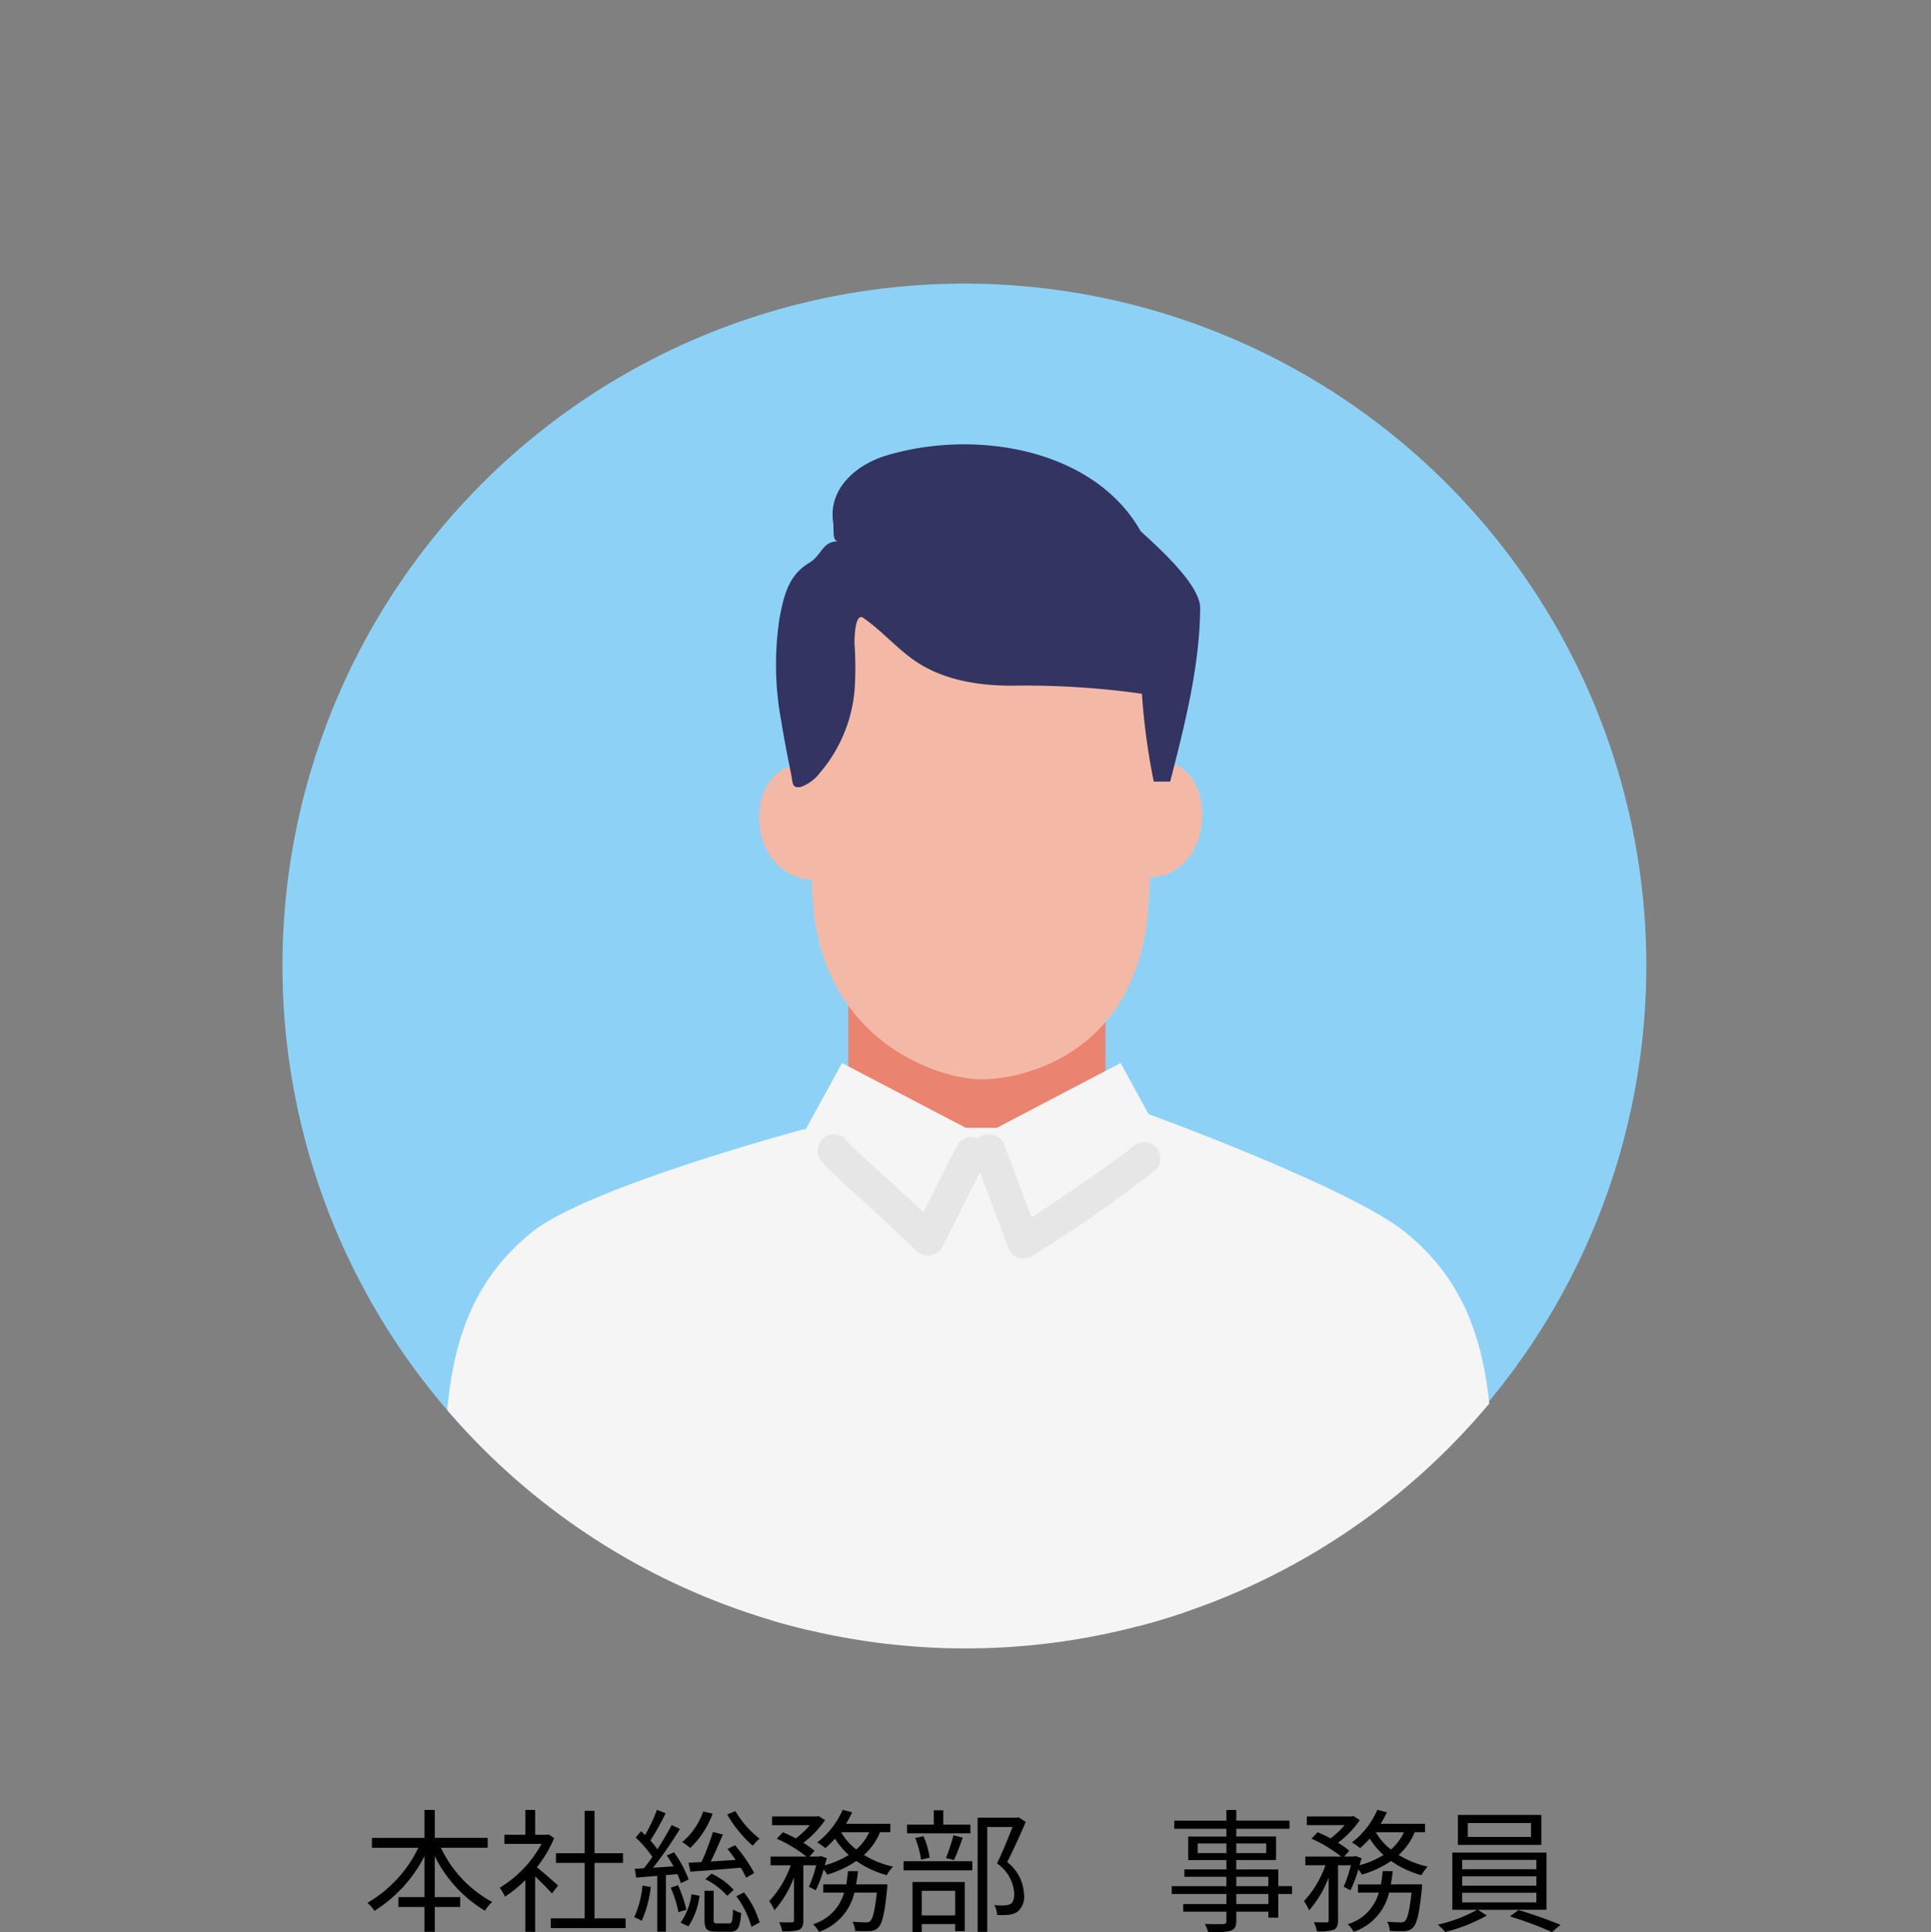
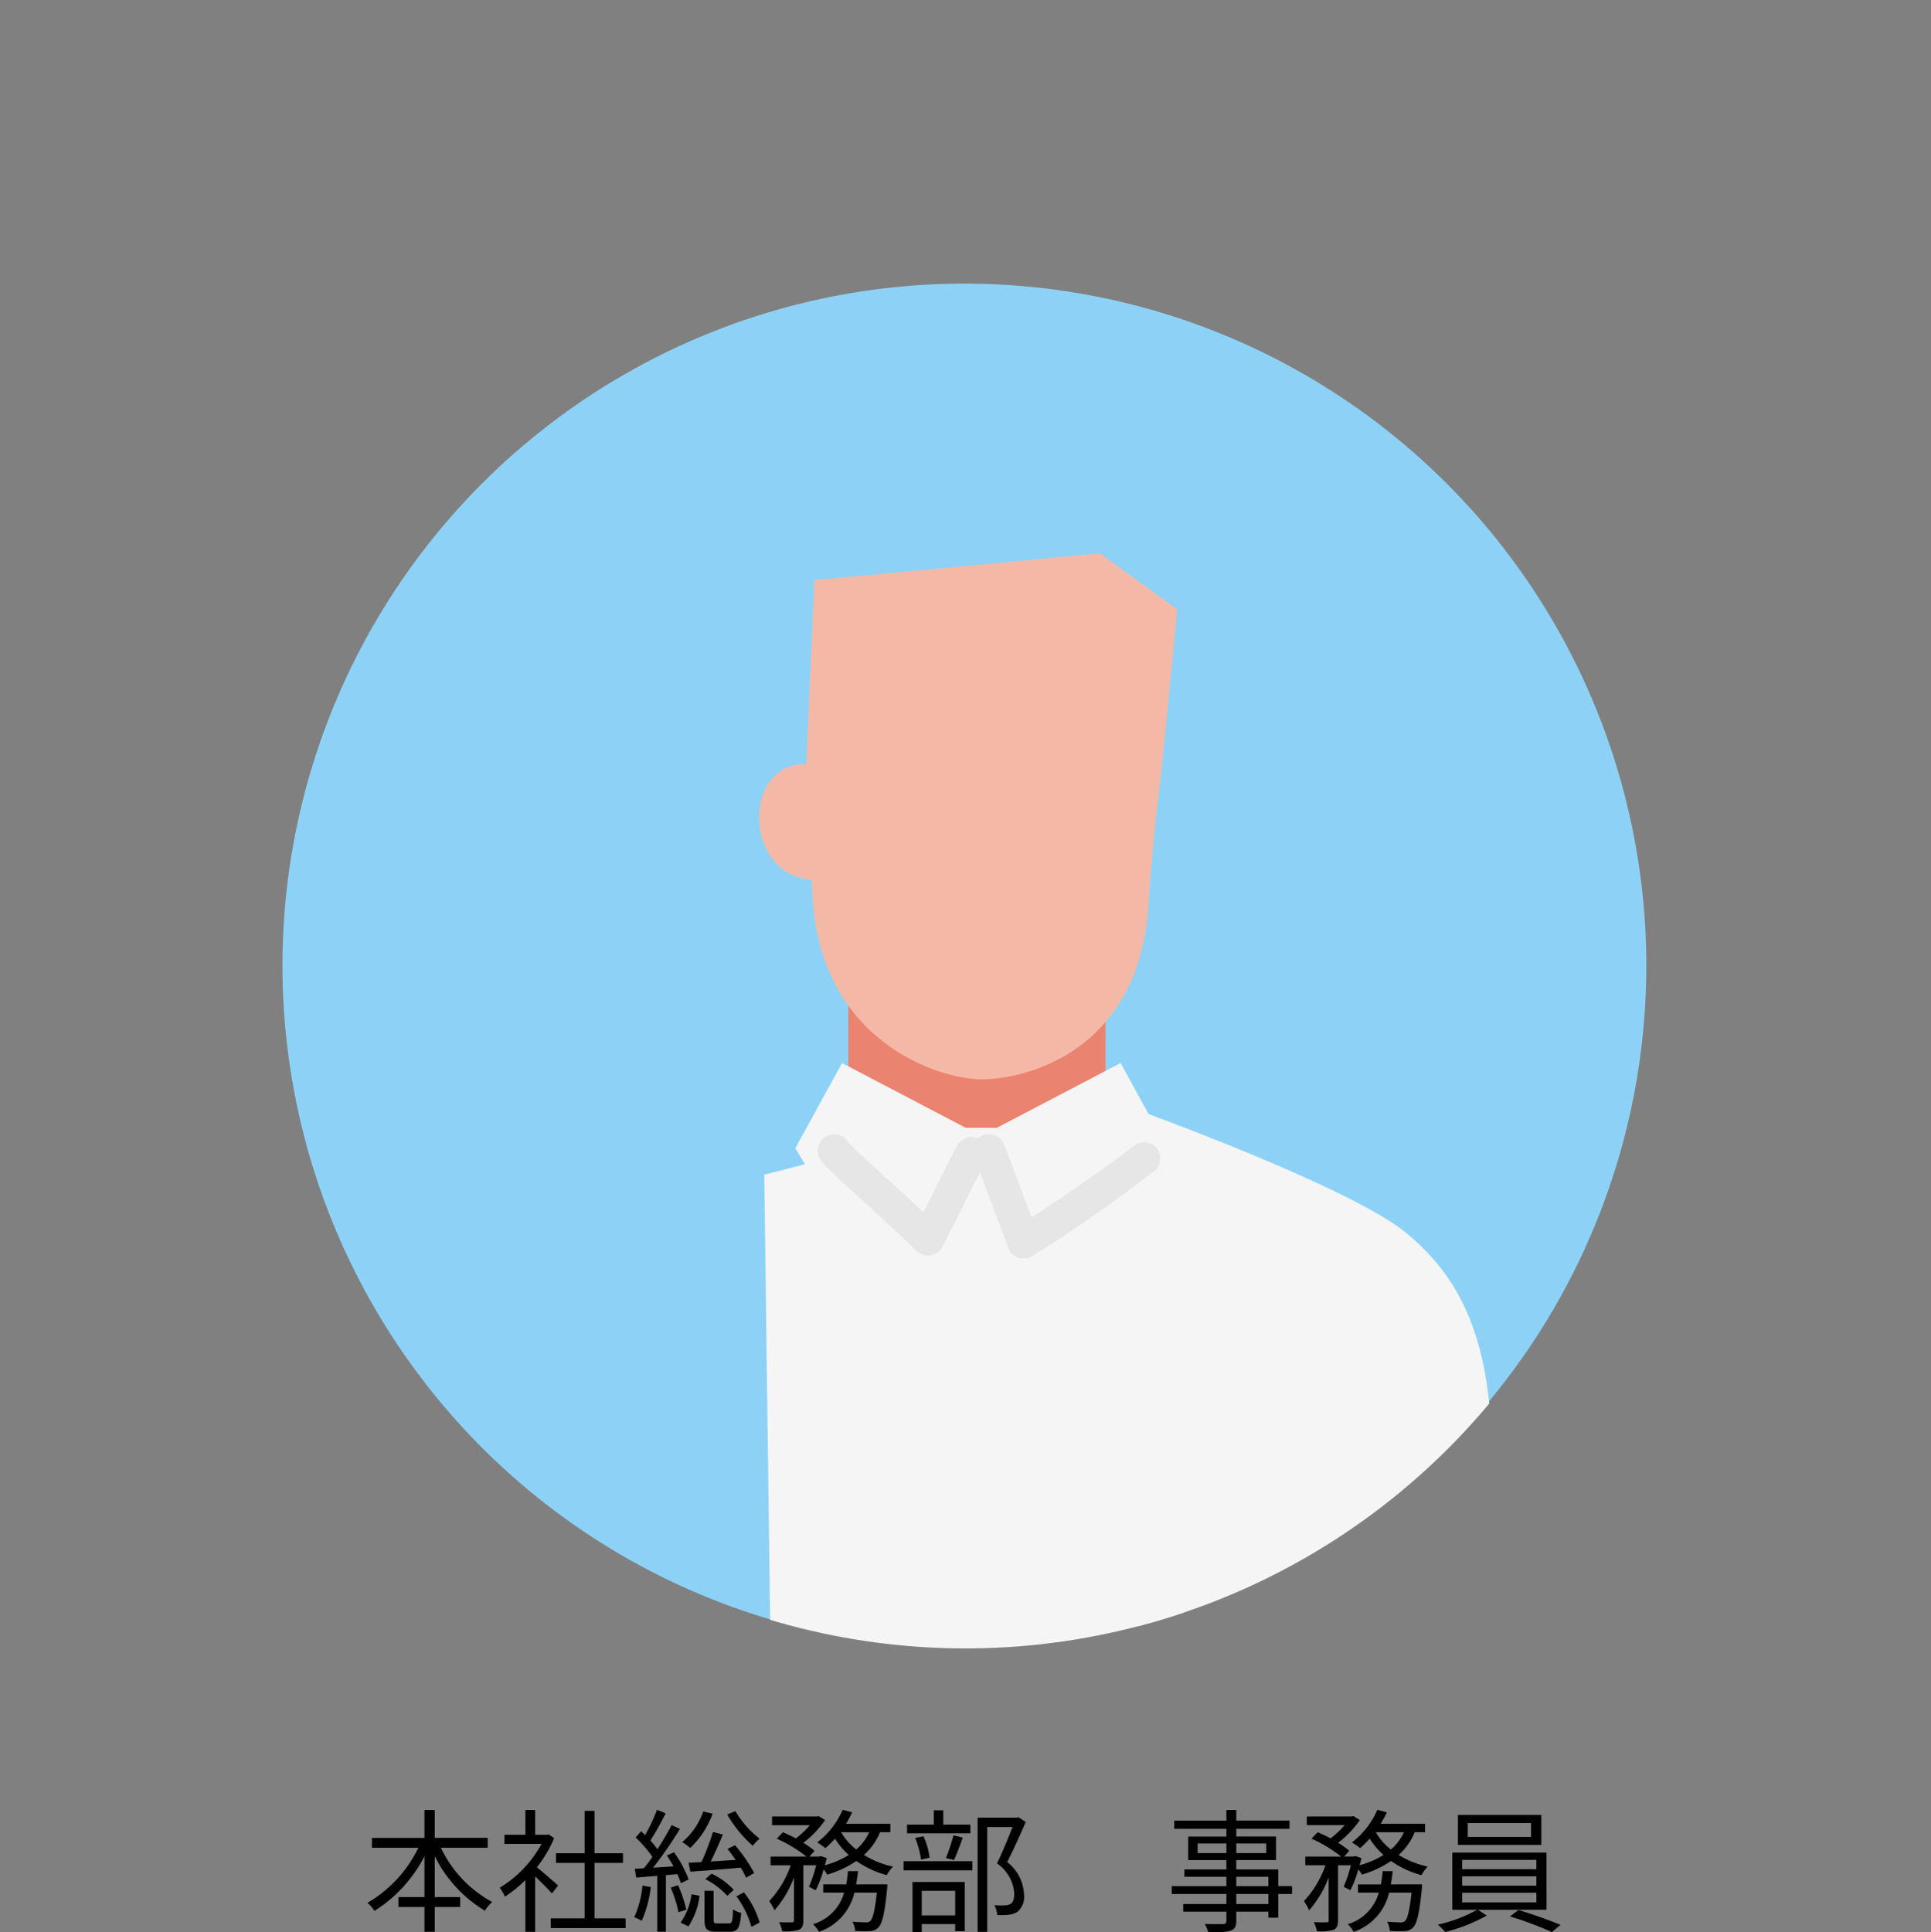
<svg xmlns="http://www.w3.org/2000/svg" width="202.232" height="202.353" viewBox="0 0 202.232 202.353">
  <rect x="0" y="0" width="202.232" height="202.353" fill="#808080" stroke="none" />
  <defs>
    <clipPath id="a">
      <rect width="142.835" height="144.36" fill="none" />
    </clipPath>
    <clipPath id="b">
      <circle cx="71.5" cy="71.5" r="71.5" transform="translate(0 101) rotate(-45)" fill="none" />
    </clipPath>
  </defs>
  <g transform="translate(-1016 -5265.861)">
    <path d="M13.076-7.742V-8.778H7.532V-11.7H6.454v2.926H.952v1.036H5.81A13.361,13.361,0,0,1,.476-1.974a4.2,4.2,0,0,1,.742.84A14.581,14.581,0,0,0,6.454-6.86v4.284H3.724V-1.54h2.73v2.6H7.532v-2.6h2.66V-2.576H7.532V-6.86a13.806,13.806,0,0,0,5.25,5.712,3.694,3.694,0,0,1,.77-.91A12.548,12.548,0,0,1,8.176-7.742Zm7.378,3.948C20.1-4.1,18.872-5.18,18.228-5.7A12.986,12.986,0,0,0,20.034-8.75l-.588-.392-.182.042H18.046v-2.6H17.024v2.6h-2.2v.952h3.892a12.144,12.144,0,0,1-4.382,4.592,4.709,4.709,0,0,1,.546.938,13.876,13.876,0,0,0,2.142-1.736V1.064h1.022v-5.8c.63.588,1.4,1.372,1.764,1.778ZM24.262-.35V-6.16h2.982V-7.168H24.262v-4.438H23.226v4.438h-3V-6.16h3V-.35H19.684V.672h7.84V-.35Zm13.9-10.878a12.818,12.818,0,0,0,2.674,3.276,5.128,5.128,0,0,1,.714-.742,10.161,10.161,0,0,1-2.534-2.884ZM34.3-5.236c1.428-.1,3.374-.252,5.278-.42a8.9,8.9,0,0,1,.56,1.05l.854-.49a16.9,16.9,0,0,0-2.016-2.912l-.784.392c.28.35.574.742.854,1.148-.91.056-1.792.112-2.618.168.434-.854.9-1.932,1.274-2.828l-1.036-.266a26.374,26.374,0,0,1-1.2,3.15c-.5.028-.966.056-1.358.07Zm1.568.784a7.758,7.758,0,0,1,2.3,1.75l.672-.63a7.239,7.239,0,0,0-2.324-1.694Zm-.224-7.084a7.36,7.36,0,0,1-2.2,3.206,4.817,4.817,0,0,1,.84.616,9.579,9.579,0,0,0,2.352-3.6ZM29.288-3.78A10.445,10.445,0,0,1,28.42-.462a3.39,3.39,0,0,1,.784.378,12.266,12.266,0,0,0,.952-3.542Zm3.654-1.2a9.736,9.736,0,0,1,.364.952l.812-.392a11.867,11.867,0,0,0-1.526-2.842l-.756.322c.238.35.476.756.7,1.148l-2.142.14a42.763,42.763,0,0,0,2.814-4.06l-.868-.406c-.392.756-.924,1.652-1.484,2.534a9.68,9.68,0,0,0-.742-.91,31.5,31.5,0,0,0,1.6-2.856l-.91-.364a17.987,17.987,0,0,1-1.246,2.646c-.14-.14-.28-.28-.42-.406l-.56.658a13.521,13.521,0,0,1,1.75,2.03c-.308.434-.6.84-.9,1.19-.336.028-.658.042-.952.056l.154.924c.644-.056,1.4-.112,2.2-.182V1.05h.91V-4.872Zm-.7,1.414a12.584,12.584,0,0,1,.812,2.576l.826-.266a13.841,13.841,0,0,0-.868-2.562ZM34.1.49a7.575,7.575,0,0,0,1.162-3.206l-.84-.154A6.735,6.735,0,0,1,33.278.1ZM37.156.182c-.364,0-.42-.056-.42-.392V-3.234h-.952V-.21c0,.994.238,1.26,1.246,1.26h1.428c.8,0,1.05-.378,1.162-1.974a2.624,2.624,0,0,1-.854-.364c-.042,1.288-.1,1.47-.434,1.47Zm1.96-2.842A9.727,9.727,0,0,1,40.7.546l.854-.462a9.34,9.34,0,0,0-1.638-3.15ZM53.032-9.366A5.256,5.256,0,0,1,51.674-7.56a6.212,6.212,0,0,1-1.582-1.806Zm-5.6,6.076a12.122,12.122,0,0,0,.826-2.184,3.916,3.916,0,0,1,.378.546,10.942,10.942,0,0,0,3.052-1.428,10.049,10.049,0,0,0,3.178,1.484,4.616,4.616,0,0,1,.658-.9,9.285,9.285,0,0,1-3.038-1.218,6.5,6.5,0,0,0,1.68-2.38h1.078v-.882H50.6a11.111,11.111,0,0,0,.644-1.2l-.994-.266A8.6,8.6,0,0,1,47.586-8.3a6.606,6.606,0,0,1,.854.6,11.169,11.169,0,0,0,1.008-.994A7.984,7.984,0,0,0,50.89-6.986a9.276,9.276,0,0,1-2.506,1.078c.07-.252.14-.5.21-.742l-.63-.224-.154.056H46.774l.532-.6a8.042,8.042,0,0,0-1.176-.84,10.481,10.481,0,0,0,2.282-2.38l-.672-.42-.182.042h-4.7v.91h3.962a9.848,9.848,0,0,1-1.47,1.386c-.448-.238-.924-.462-1.358-.644l-.644.672a14.288,14.288,0,0,1,3.108,1.876H42.7v.91h2.114A10.549,10.549,0,0,1,42.56-2.156a5.507,5.507,0,0,1,.546.966A11.212,11.212,0,0,0,45.15-4.634V-.14c0,.154-.056.2-.224.21S44.2.07,43.6.056a3.823,3.823,0,0,1,.322.952,5.494,5.494,0,0,0,1.75-.154c.35-.182.462-.462.462-.994V-5.908h1.344a14.592,14.592,0,0,1-.756,2.254Zm4.228-.616c.084-.448.154-.91.2-1.386h-1.05c-.042.476-.1.938-.182,1.386H48.216v.868H50.4a4.8,4.8,0,0,1-3.248,3.3,3.382,3.382,0,0,1,.616.8,5.68,5.68,0,0,0,3.71-4.1H53.83c-.21,1.918-.42,2.7-.686,2.968a.592.592,0,0,1-.476.14c-.224,0-.784-.014-1.386-.07a2.722,2.722,0,0,1,.28.966A14.8,14.8,0,0,0,53.116.98a1.263,1.263,0,0,0,.868-.364c.406-.406.672-1.47.924-4.074.014-.168.028-.448.028-.448Zm11.97-6.258H60.788v-1.5h-.994v1.5h-2.8v.91H63.63Zm-1.722,3.71c.294-.616.63-1.54.924-2.352l-.98-.238a18.945,18.945,0,0,1-.784,2.38ZM59.36-6.706a8.291,8.291,0,0,0-.644-2.24l-.868.182A9.678,9.678,0,0,1,58.464-6.5Zm2.674,3.472V-.658h-3.5V-3.234ZM57.568,1.078h.966V.252h3.5V.994h1.008V-4.158H57.568ZM56.63-5.376h7.2v-.952h-7.2Zm12.04-5.558-.168.042H64.386V1.064h1.008V-9.912H68.04c-.434,1.12-1.05,2.632-1.624,3.808a4.166,4.166,0,0,1,1.806,3.136c0,.5-.084.924-.378,1.106a1.419,1.419,0,0,1-.6.154,7.719,7.719,0,0,1-1.106-.028A2.42,2.42,0,0,1,66.43-.7a8.64,8.64,0,0,0,1.218-.028,2.006,2.006,0,0,0,.91-.308,2.046,2.046,0,0,0,.686-1.82A4.526,4.526,0,0,0,67.48-6.244c.658-1.274,1.372-2.884,1.946-4.2ZM94.836-1.848h-3.36V-2.9h3.36ZM91.476-4.7h3.36v.98h-3.36ZM87.43-7.182V-8.19h3.01v1.008ZM94.612-8.19v1.008H91.476V-8.19Zm2.7,4.466H95.872v-1.75h-4.4v-.98h4.172V-8.918H91.476V-9.73h5.572v-.854H91.476V-11.7H90.44v1.12H84.98v.854h5.46v.812h-4v2.464h4v.98h-4.4v.77h4.4v.98H84.714V-2.9H90.44v1.05H85.918v.8H90.44v.966c0,.238-.084.322-.35.336-.238,0-1.078.014-1.918-.014a3.452,3.452,0,0,1,.364.882A8.359,8.359,0,0,0,90.86.952c.42-.154.616-.392.616-1.036V-1.05h3.36v.63h1.036V-2.9h1.442Zm11.718-5.642a5.256,5.256,0,0,1-1.358,1.806,6.212,6.212,0,0,1-1.582-1.806Zm-5.6,6.076a12.123,12.123,0,0,0,.826-2.184,3.916,3.916,0,0,1,.378.546,10.942,10.942,0,0,0,3.052-1.428,10.049,10.049,0,0,0,3.178,1.484,4.616,4.616,0,0,1,.658-.9,9.285,9.285,0,0,1-3.038-1.218,6.5,6.5,0,0,0,1.68-2.38h1.078v-.882H106.6a11.11,11.11,0,0,0,.644-1.2l-.994-.266a8.6,8.6,0,0,1-2.66,3.416,6.606,6.606,0,0,1,.854.6,11.169,11.169,0,0,0,1.008-.994,7.984,7.984,0,0,0,1.442,1.708,9.276,9.276,0,0,1-2.506,1.078c.07-.252.14-.5.21-.742l-.63-.224-.154.056h-1.036l.532-.6a8.042,8.042,0,0,0-1.176-.84,10.481,10.481,0,0,0,2.282-2.38l-.672-.42-.182.042h-4.7v.91h3.962a9.848,9.848,0,0,1-1.47,1.386c-.448-.238-.924-.462-1.358-.644l-.644.672a14.288,14.288,0,0,1,3.108,1.876H98.7v.91h2.114A10.549,10.549,0,0,1,98.56-2.156a5.507,5.507,0,0,1,.546.966,11.212,11.212,0,0,0,2.044-3.444V-.14c0,.154-.056.2-.224.21S100.2.07,99.6.056a3.823,3.823,0,0,1,.322.952,5.494,5.494,0,0,0,1.75-.154c.35-.182.462-.462.462-.994V-5.908h1.344a14.592,14.592,0,0,1-.756,2.254Zm4.228-.616c.084-.448.154-.91.2-1.386h-1.05c-.042.476-.1.938-.182,1.386h-2.408v.868H106.4a4.8,4.8,0,0,1-3.248,3.3,3.382,3.382,0,0,1,.616.8,5.68,5.68,0,0,0,3.71-4.1h2.352c-.21,1.918-.42,2.7-.686,2.968a.592.592,0,0,1-.476.14c-.224,0-.784-.014-1.386-.07a2.722,2.722,0,0,1,.28.966,14.8,14.8,0,0,0,1.554.014,1.263,1.263,0,0,0,.868-.364c.406-.406.672-1.47.924-4.074.014-.168.028-.448.028-.448Zm14.686-4.97h-6.622v-1.456h6.622Zm1.078-2.3h-8.736v3.136h8.736Zm-8.288,8.148h7.77v1.008h-7.77Zm0-1.722h7.77v.98h-7.77Zm0-1.722h7.77v.98h-7.77Zm8.834,5.222V-7.238H114.1v5.992h2.6A15.339,15.339,0,0,1,112.588.308a7.986,7.986,0,0,1,.77.77,17.771,17.771,0,0,0,4.354-1.722l-.924-.6Zm-3.836.7a36.747,36.747,0,0,1,4.4,1.638l.9-.756c-1.092-.448-2.954-1.134-4.4-1.554Z" transform="translate(1054 5467.094)" />
    <g transform="translate(1059.238 5309.217)">
      <g transform="translate(-13.656 -13.656)">
        <g clip-path="url(#a)">
          <path d="M142.835,71.417A71.418,71.418,0,1,1,71.417,0a71.418,71.418,0,0,1,71.418,71.418" transform="translate(0 0)" fill="#8dd2f6" />
        </g>
      </g>
      <g transform="translate(-43.239 -43.239)">
        <g clip-path="url(#b)">
          <rect width="26.938" height="15.94" transform="translate(88.842 104.462)" fill="#ea836f" />
-           <path d="M132.673,73.235c7.343-1.351,7.343,12.161-.263,12.04Z" transform="translate(-12.237 6.482)" fill="#f4b9a6" />
          <path d="M80.074,64.917c-.091,2.437.44,6.552.73,12.292.77,15.238,13.382,19.249,17.9,19.157s16.56-2.879,17.331-18.9c.241-5.011,1.314-13.43,1.314-13.43L119,47.166l-8.091-5.884L81,44.088Z" transform="translate(4.295 16.544)" fill="#f4b9a6" />
          <path d="M78.78,73.639c-7.8-1.351-7.8,12.161.279,12.04Z" transform="translate(6.538 6.355)" fill="#f4b9a6" />
-           <path d="M113.731,33.69c-4.847-8.564-17.16-10.743-26.591-7.933-3.094.922-6.154,3.4-5.609,7.042.1.673-.147,1.95.534,1.957-1.7-.018-1.673,1.425-3.063,2.265-2.132,1.288-2.627,3.335-3.09,5.783a32.111,32.111,0,0,0,.2,10.886c.287,1.838.655,3.661,1.023,5.484.185.92.048,1.481,1.039,1.294a4.475,4.475,0,0,0,2-1.511,15.333,15.333,0,0,0,3.6-8.666,35.244,35.244,0,0,0-.011-4.838c-.01-.393.023-3.3.926-2.676,1.923,1.336,3.417,3.093,5.293,4.416,3.094,2.183,7.117,2.746,10.819,2.67a87.647,87.647,0,0,1,13.063.856,69.268,69.268,0,0,0,1.242,9.2h1.717c1.5-5.837,3.1-12.09,3.142-18.154.018-2.5-4.524-6.486-6.234-8.075" transform="translate(5.729 21.813)" fill="#333461" />
          <path d="M115.454,129.07c.324-.526.514-.84.514-.84l-4.9-8.934-12.95,6.778H94.846L81.9,119.3,77,128.23s.392.651,1.023,1.663l-4.271,1.093.675,51.053h43.221l.784-52.333Z" transform="translate(6.289 -8.095)" fill="#f5f5f5" />
          <path d="M167.157,177.451c2.091-19.766.835-30.707-8.17-38.023-5.874-4.773-27.389-12.565-27.389-12.565l.991,8.421-1.624,48.324s0,.287-.007.82h35.413c.2-2.571.571-4.956.785-6.977" transform="translate(-11.779 -10.485)" fill="#f5f5f5" />
-           <path d="M25.781,178.244c-2.091-19.766-.835-30.707,8.17-38.023,5.874-4.773,28.654-10.847,28.654-10.847l.276,8.462.056,46.565s-.963.287-.959.82H26.566c-.2-2.571-.571-4.956-.785-6.977" transform="translate(21.716 -11.278)" fill="#f5f5f5" />
          <path d="M82.448,130.69a1.745,1.745,0,0,0-.084,2.365,7.1,7.1,0,0,0,.666.738c.816.8,1.669,1.572,2.514,2.345,2.26,2.07,4.545,4.116,6.723,6.272a1.727,1.727,0,0,0,2.687-.346c1.545-2.983,3-6.01,4.548-8.992a1.75,1.75,0,0,0-.614-2.341,1.729,1.729,0,0,0-2.341.614c-1.545,2.983-3,6.01-4.548,8.992l2.687-.346c-1.964-1.945-4.017-3.8-6.058-5.663-.863-.789-1.728-1.575-2.578-2.378-.266-.251-.532-.5-.789-.764-.086-.088-.166-.189-.257-.272-.108-.1-.2-.359.159.212-.1-.161.06-.053.134.333v.909l0-.009-.44.755.008-.005a1.722,1.722,0,0,0,0-2.419,1.751,1.751,0,0,0-2.419,0" transform="translate(3.702 -11.54)" fill="#e6e6e6" />
          <path d="M105.717,132.346q1.808,4.807,3.617,9.612a1.733,1.733,0,0,0,2.513,1.022,153.719,153.719,0,0,0,12.955-9.052,1.723,1.723,0,0,0,0-2.42,1.752,1.752,0,0,0-2.419,0c-.113.092-.226.183-.339.273l-.242.19q.172-.133.028-.023c-.273.209-.548.415-.824.621q-.96.711-1.936,1.4-2.024,1.436-4.083,2.821-2.42,1.638-4.867,3.237l2.513,1.021-3.618-9.611a1.759,1.759,0,0,0-2.1-1.2,1.724,1.724,0,0,0-1.195,2.1" transform="translate(-3.781 -11.533)" fill="#e6e6e6" />
        </g>
      </g>
    </g>
  </g>
</svg>